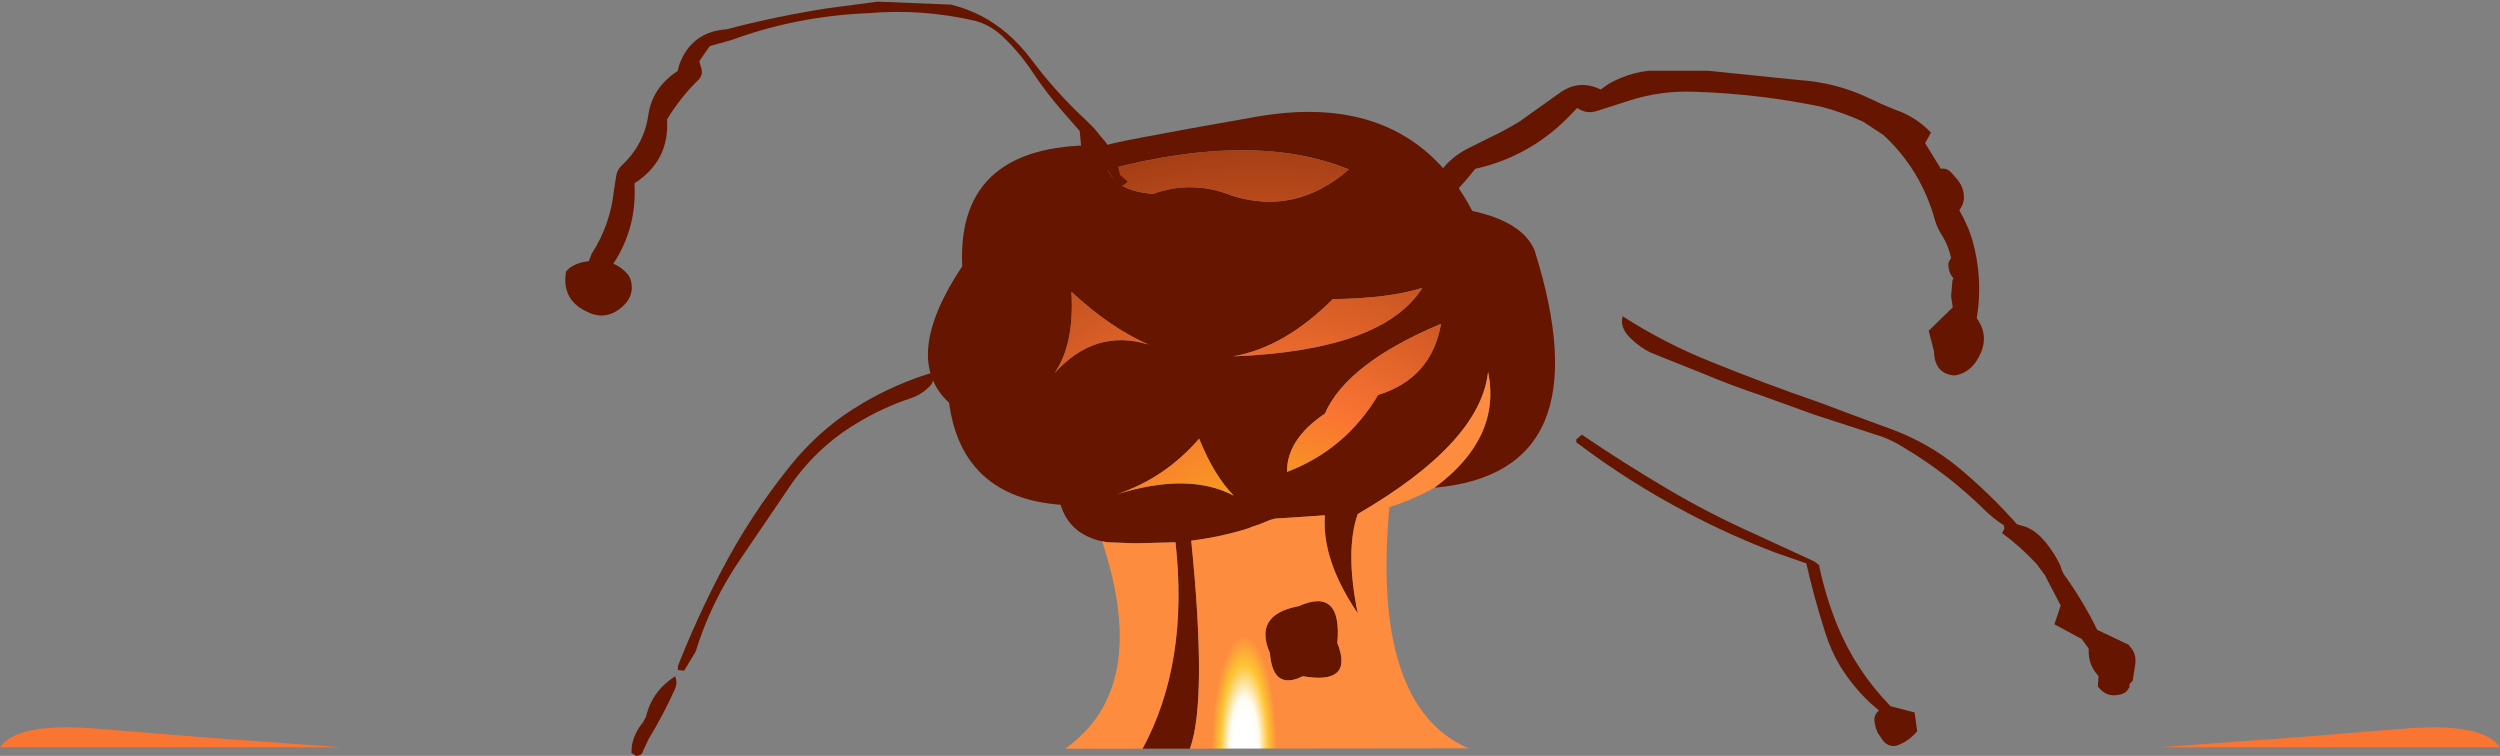
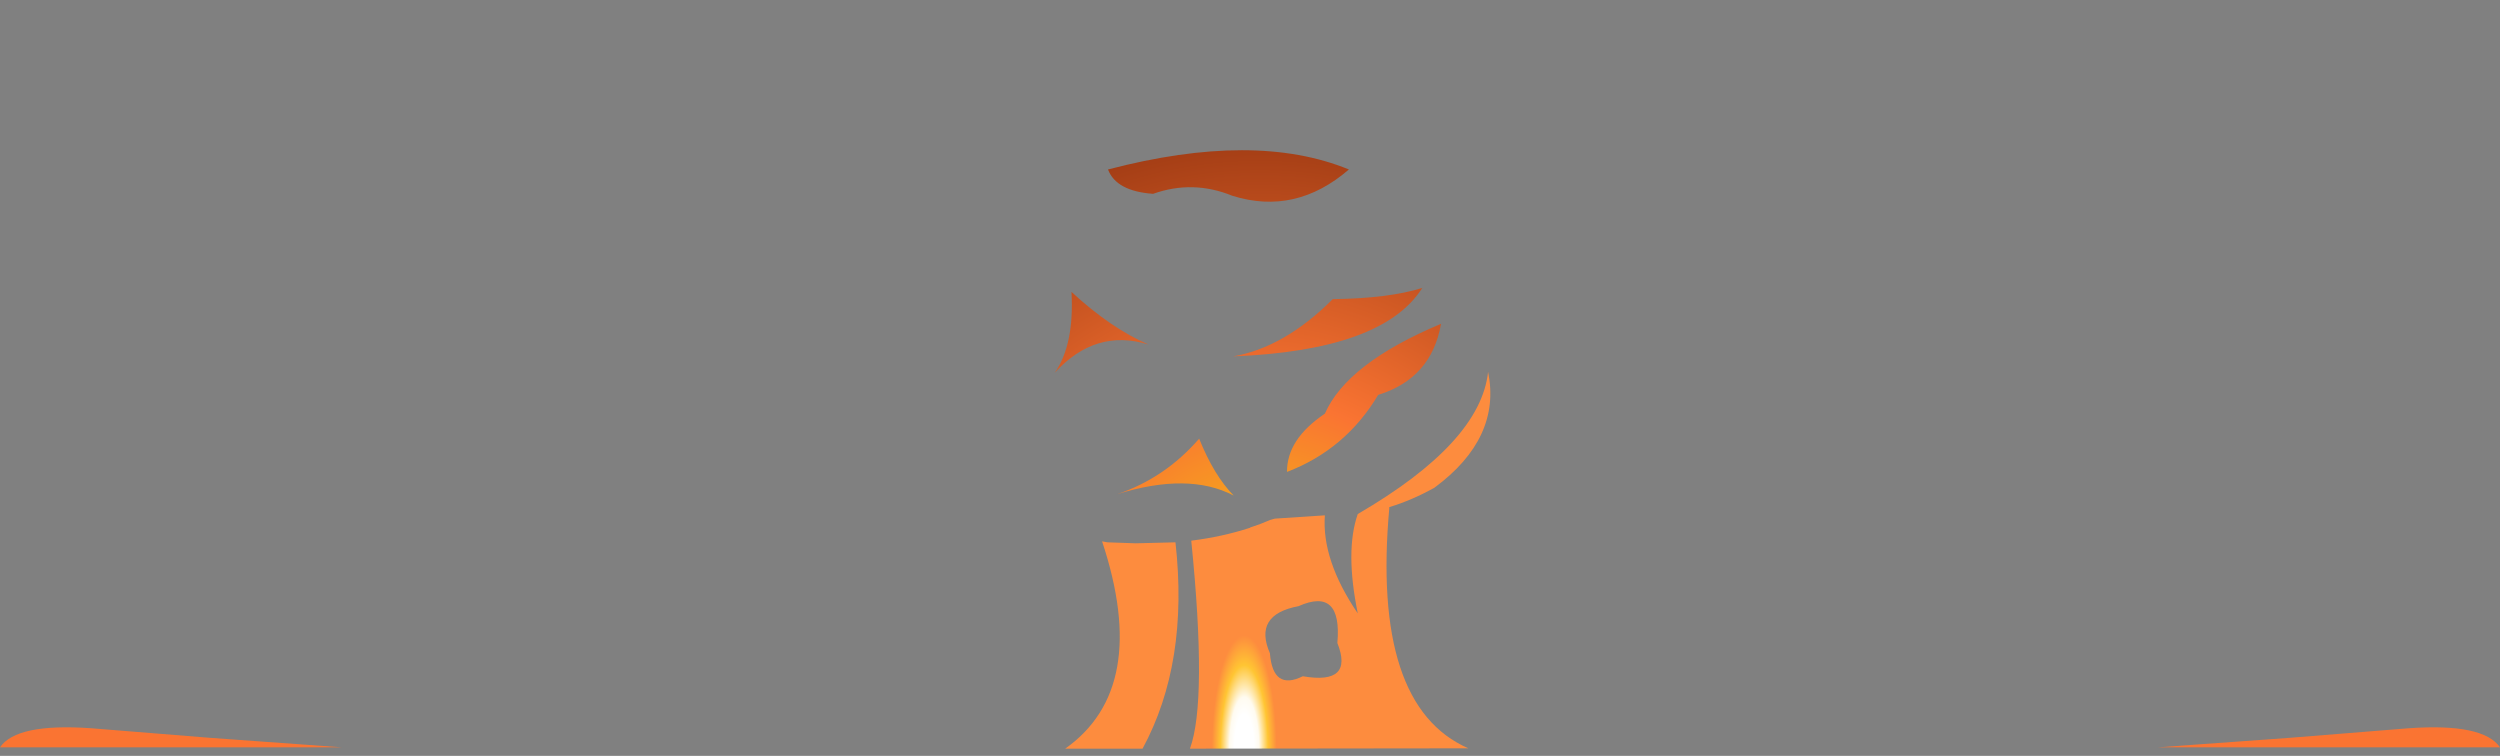
<svg xmlns="http://www.w3.org/2000/svg" height="114.85px" width="379.85px">
  <rect width="100%" height="100%" fill="#808080" stroke="none" />
  <g transform="matrix(1.0, 0.0, 0.0, 1.0, 190.45, 111.55)">
    <path d="M137.4 2.0 L157.5 0.55 175.55 -0.9 Q186.85 -1.7 189.4 2.0 L137.4 2.0 M-138.5 2.0 L-190.45 2.0 Q-187.95 -1.7 -176.6 -0.9 L-158.6 0.55 -138.5 2.0" fill="url(#gradient0)" fill-rule="evenodd" stroke="none" />
-     <path d="M12.05 -66.1 Q4.7 -58.75 -3.1 -57.4 19.65 -58.3 25.65 -67.8 20.5 -66.2 12.05 -66.1 M-23.0 -29.3 Q-27.95 -30.4 -29.3 -34.85 -44.3 -36.0 -46.25 -50.35 -53.55 -57.1 -44.25 -71.1 -45.15 -90.25 -22.3 -89.45 -22.95 -89.7 0.35 -93.8 11.95 -95.85 20.15 -92.3 28.4 -88.75 33.25 -79.5 40.85 -77.85 42.7 -73.55 53.4 -39.7 27.5 -37.45 37.7 -45.0 35.65 -55.05 34.5 -44.3 15.85 -33.45 13.9 -27.9 15.85 -18.35 10.35 -26.45 10.85 -33.25 L3.25 -32.75 2.55 -32.55 Q1.05 -31.9 -0.5 -31.4 L-0.55 -31.35 Q-4.7 -30.0 -9.45 -29.4 -7.0 -5.05 -9.65 2.2 L-16.85 2.2 Q-9.8 -10.8 -11.85 -29.15 L-17.85 -29.0 -17.9 -29.0 -22.2 -29.15 -23.0 -29.3 M18.95 -51.55 Q27.05 -54.05 28.5 -62.35 14.2 -56.35 10.85 -48.7 5.05 -44.8 5.1 -39.85 14.0 -43.25 18.95 -51.55 M12.75 -13.85 Q15.3 -7.45 7.5 -8.8 2.95 -6.55 2.5 -12.3 -0.05 -18.15 6.85 -19.45 13.5 -22.4 12.75 -13.85 M-30.2 -54.9 Q-24.0 -61.7 -15.95 -59.2 -21.7 -61.7 -27.65 -67.2 -27.2 -59.2 -30.2 -54.9 M-3.0 -36.25 Q-6.0 -39.3 -8.25 -44.9 -13.45 -38.9 -20.75 -36.45 -9.85 -39.85 -3.0 -36.25 M-15.25 -82.1 Q-9.2 -84.25 -3.2 -81.8 6.4 -78.8 14.5 -85.8 0.25 -91.65 -22.1 -85.8 -20.85 -82.5 -15.25 -82.1" fill="#661600" fill-rule="evenodd" stroke="none" />
    <path d="M12.05 -66.1 Q20.5 -66.2 25.65 -67.8 19.65 -58.3 -3.1 -57.4 4.7 -58.75 12.05 -66.1 M18.95 -51.55 Q14.0 -43.25 5.1 -39.85 5.05 -44.8 10.85 -48.7 14.2 -56.35 28.5 -62.35 27.05 -54.05 18.95 -51.55 M-30.2 -54.9 Q-27.2 -59.2 -27.65 -67.2 -21.7 -61.7 -15.95 -59.2 -24.0 -61.7 -30.2 -54.9 M-15.25 -82.1 Q-20.85 -82.5 -22.1 -85.8 0.25 -91.65 14.5 -85.8 6.4 -78.8 -3.2 -81.8 -9.2 -84.25 -15.25 -82.1 M-3.0 -36.25 Q-9.85 -39.85 -20.75 -36.45 -13.45 -38.9 -8.25 -44.9 -6.0 -39.3 -3.0 -36.25" fill="url(#gradient1)" fill-rule="evenodd" stroke="none" />
    <path d="M27.5 -37.45 Q24.1 -35.55 20.65 -34.5 L20.6 -34.45 20.65 -34.45 Q17.9 -4.3 32.65 2.15 L-9.65 2.2 Q-7.0 -5.05 -9.45 -29.4 -4.7 -30.0 -0.55 -31.35 L-0.5 -31.4 Q1.05 -31.9 2.55 -32.55 L3.25 -32.75 10.85 -33.25 Q10.35 -26.45 15.85 -18.35 13.9 -27.9 15.85 -33.45 34.5 -44.3 35.65 -55.05 37.7 -45.0 27.5 -37.45 M-16.85 2.2 L-28.6 2.2 Q-15.6 -7.0 -23.0 -29.3 L-22.2 -29.15 -17.9 -29.0 -17.85 -29.0 -11.85 -29.15 Q-9.8 -10.8 -16.85 2.2 M12.75 -13.85 Q13.5 -22.4 6.85 -19.45 -0.05 -18.15 2.5 -12.3 2.95 -6.55 7.5 -8.8 15.3 -7.45 12.75 -13.85" fill="url(#gradient2)" fill-rule="evenodd" stroke="none" />
-     <path d="M-92.3 -2.65 Q-91.35 -6.6 -87.85 -8.8 L-87.7 -8.2 Q-87.6 -7.5 -87.9 -6.85 -89.65 -2.95 -91.85 0.65 L-92.75 2.55 Q-92.95 3.3 -93.8 3.3 L-94.5 2.85 -94.45 1.8 Q-94.1 -0.2 -92.75 -1.8 L-92.3 -2.65 M-84.75 -12.55 L-86.5 -9.65 -87.45 -9.75 -87.45 -10.35 Q-84.6 -17.6 -81.0 -24.5 -76.5 -33.2 -70.4 -40.75 -66.85 -45.15 -62.4 -48.35 -56.2 -52.65 -49.05 -54.85 -48.3 -53.75 -49.15 -52.9 -50.4 -51.6 -52.05 -51.05 -56.4 -49.6 -60.25 -47.25 -66.7 -43.4 -70.85 -37.05 L-77.85 -26.75 Q-82.45 -20.05 -84.75 -12.55 M-64.7 -110.3 L-57.1 -111.3 -45.95 -110.85 Q-41.1 -109.65 -37.35 -106.4 -35.3 -104.6 -33.7 -102.45 -29.95 -97.45 -25.5 -93.35 L-24.2 -92.05 -23.05 -90.65 Q-20.8 -88.15 -20.3 -85.0 L-19.1 -83.95 -19.85 -83.35 -20.8 -83.5 -23.65 -88.45 -23.75 -86.7 -24.65 -86.4 -25.25 -87.35 -26.05 -87.85 -26.4 -91.65 -28.9 -94.5 Q-31.4 -97.35 -33.5 -100.5 -35.55 -103.6 -38.15 -106.05 -40.05 -107.8 -42.35 -108.4 -50.4 -110.25 -58.5 -109.55 -69.45 -109.1 -79.35 -105.45 L-82.6 -104.55 -84.2 -102.25 -83.85 -101.0 Q-83.65 -100.05 -84.4 -99.35 -87.15 -96.65 -89.1 -93.4 -88.7 -87.15 -94.05 -83.7 -93.65 -76.95 -97.25 -71.5 -95.95 -70.9 -95.05 -69.85 -94.6 -69.25 -94.5 -68.5 -94.15 -66.25 -96.25 -64.65 -98.65 -62.8 -101.4 -64.25 -105.15 -66.05 -104.45 -70.3 L-103.9 -70.85 Q-102.55 -71.75 -101.0 -71.85 L-100.55 -73.0 Q-97.7 -77.4 -97.15 -82.75 L-96.8 -84.95 Q-96.6 -85.85 -96.0 -86.4 -92.6 -89.55 -91.95 -94.05 -91.35 -98.25 -87.5 -100.75 L-87.2 -101.85 Q-85.3 -106.75 -80.05 -107.1 -72.65 -109.05 -64.7 -110.3 M49.05 -44.8 L49.9 -45.5 Q56.25 -41.2 62.75 -37.35 69.25 -33.5 76.1 -30.45 L85.2 -26.25 85.95 -25.7 86.0 -25.35 Q86.95 -20.9 88.7 -16.55 91.5 -9.7 96.8 -4.25 L100.45 -3.3 100.85 -0.45 Q99.5 1.15 97.7 1.75 96.6 2.0 95.75 1.1 L94.85 -0.2 Q94.45 -1.1 94.35 -2.0 94.25 -2.9 95.05 -3.6 L93.7 -4.75 Q91.1 -7.2 89.2 -10.25 87.75 -12.65 86.9 -15.35 85.2 -20.65 84.0 -25.95 L79.4 -27.55 Q72.55 -30.15 66.0 -33.6 57.1 -38.25 49.05 -44.35 L49.05 -44.8 M57.35 -60.1 Q55.6 -61.75 56.1 -63.5 62.45 -59.4 69.6 -56.55 77.6 -53.3 85.85 -50.45 L91.6 -48.3 97.3 -46.2 Q102.65 -44.15 106.95 -40.65 111.9 -36.55 116.0 -31.9 L117.5 -31.45 Q118.6 -30.95 119.5 -30.1 121.45 -28.1 122.65 -25.5 122.8 -24.8 123.2 -24.2 126.05 -20.25 128.2 -15.85 L132.95 -13.6 133.15 -13.35 Q134.15 -12.3 134.0 -10.75 L133.6 -8.15 133.1 -7.6 133.1 -7.1 132.9 -6.85 Q132.5 -6.15 131.55 -6.0 129.55 -5.55 128.3 -7.25 L128.4 -8.85 Q126.8 -10.45 126.9 -13.0 L125.85 -14.45 121.7 -16.7 122.65 -19.55 120.25 -24.15 119.0 -25.85 Q116.6 -28.45 113.75 -30.55 L114.1 -31.25 114.0 -31.75 Q112.35 -32.8 111.0 -34.15 105.5 -39.55 98.9 -43.5 97.25 -44.55 95.5 -45.2 L85.2 -48.55 76.9 -51.55 Q72.7 -52.95 68.65 -54.65 L60.4 -57.95 Q58.75 -58.75 57.35 -60.1 M60.05 -100.8 L69.1 -100.8 82.75 -99.4 Q88.45 -99.05 93.5 -96.65 95.45 -95.7 97.45 -94.9 100.6 -93.85 102.95 -91.4 L102.05 -89.8 104.45 -85.9 Q105.35 -86.1 106.15 -85.2 L107.05 -84.15 Q108.0 -82.9 107.95 -81.4 107.9 -80.5 107.25 -79.6 L107.9 -78.4 108.65 -76.75 109.2 -75.2 Q110.9 -69.25 109.9 -63.2 112.1 -60.15 109.85 -56.7 108.65 -54.85 106.55 -54.5 103.5 -54.7 103.4 -58.15 L102.6 -61.3 106.25 -64.85 106.0 -66.55 106.2 -68.9 106.35 -69.3 105.95 -69.8 Q105.65 -70.45 105.6 -71.05 105.55 -71.45 105.65 -71.75 L106.0 -72.35 Q105.6 -74.2 104.7 -75.65 103.9 -76.85 103.55 -78.1 101.4 -85.8 95.7 -91.05 L92.65 -93.05 Q89.5 -94.5 86.2 -95.35 76.7 -97.3 67.15 -97.6 61.8 -97.85 56.75 -96.15 L52.05 -94.65 Q50.55 -94.2 49.2 -95.15 L47.75 -93.65 Q41.8 -87.7 33.7 -85.9 31.95 -83.7 30.0 -81.65 29.25 -80.8 28.2 -80.7 27.15 -80.6 26.7 -81.45 27.75 -86.45 32.5 -88.95 L35.9 -90.65 Q38.25 -91.75 40.45 -93.1 L46.55 -97.45 Q49.5 -99.55 52.75 -97.95 L53.95 -98.8 Q56.9 -100.45 60.05 -100.8" fill="#661600" fill-rule="evenodd" stroke="none" />
  </g>
  <defs>
    <radialGradient cx="0" cy="0" gradientTransform="matrix(0.12, 0.0, 0.0, 0.12, 1.5, -17.5)" gradientUnits="userSpaceOnUse" id="gradient0" r="819.2" spreadMethod="pad">
      <stop offset="0.02" stop-color="#f8f80c" />
      <stop offset="1.0" stop-color="#fa7432" />
    </radialGradient>
    <radialGradient cx="0" cy="0" gradientTransform="matrix(0.12, 0.0, 0.0, 0.12, 1.0, -20.0)" gradientUnits="userSpaceOnUse" id="gradient1" r="819.2" spreadMethod="pad">
      <stop offset="0.0" stop-color="#f2cc0c" />
      <stop offset="0.314" stop-color="#fa7432" />
      <stop offset="1.0" stop-color="#661600" />
    </radialGradient>
    <radialGradient cx="0" cy="0" gradientTransform="matrix(0.006, 0.0, 0.0, 0.021, -1.4, 2.2)" gradientUnits="userSpaceOnUse" id="gradient2" r="819.2" spreadMethod="pad">
      <stop offset="0.302" stop-color="#ffffff" />
      <stop offset="0.455" stop-color="#fffbf0" />
      <stop offset="0.737" stop-color="#ffc533" />
      <stop offset="1.0" stop-color="#fd8c3e" />
    </radialGradient>
  </defs>
</svg>